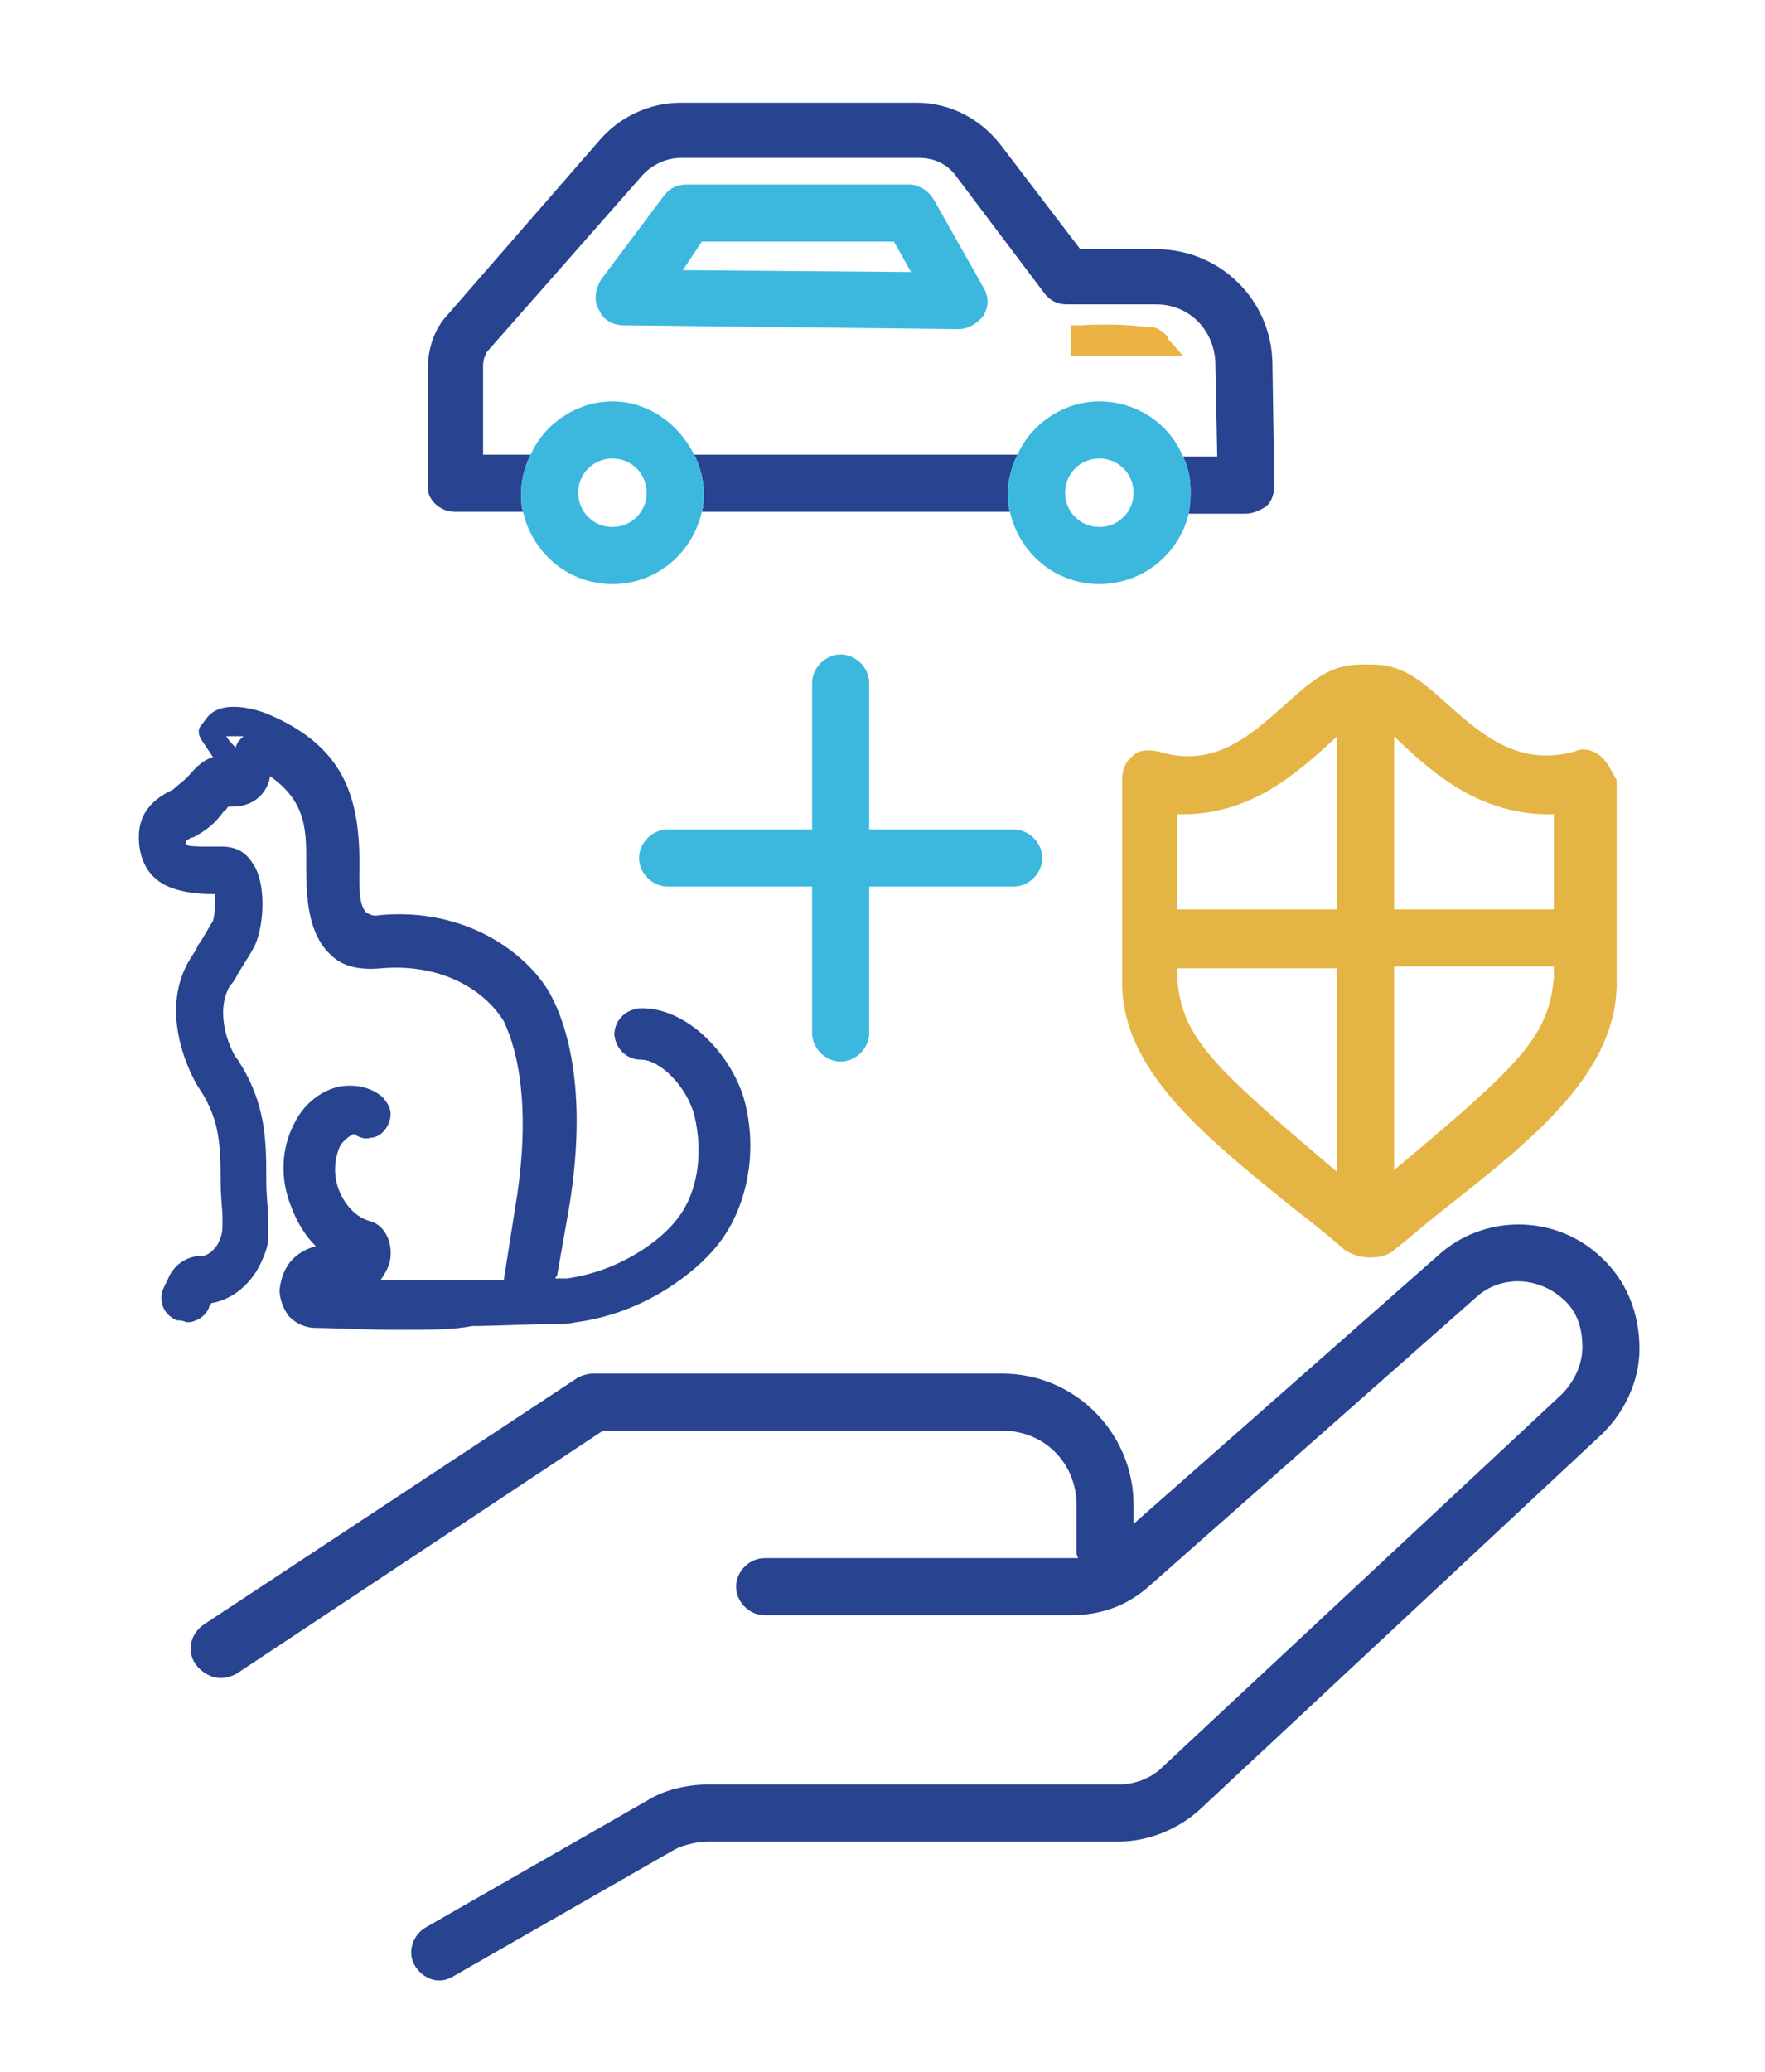
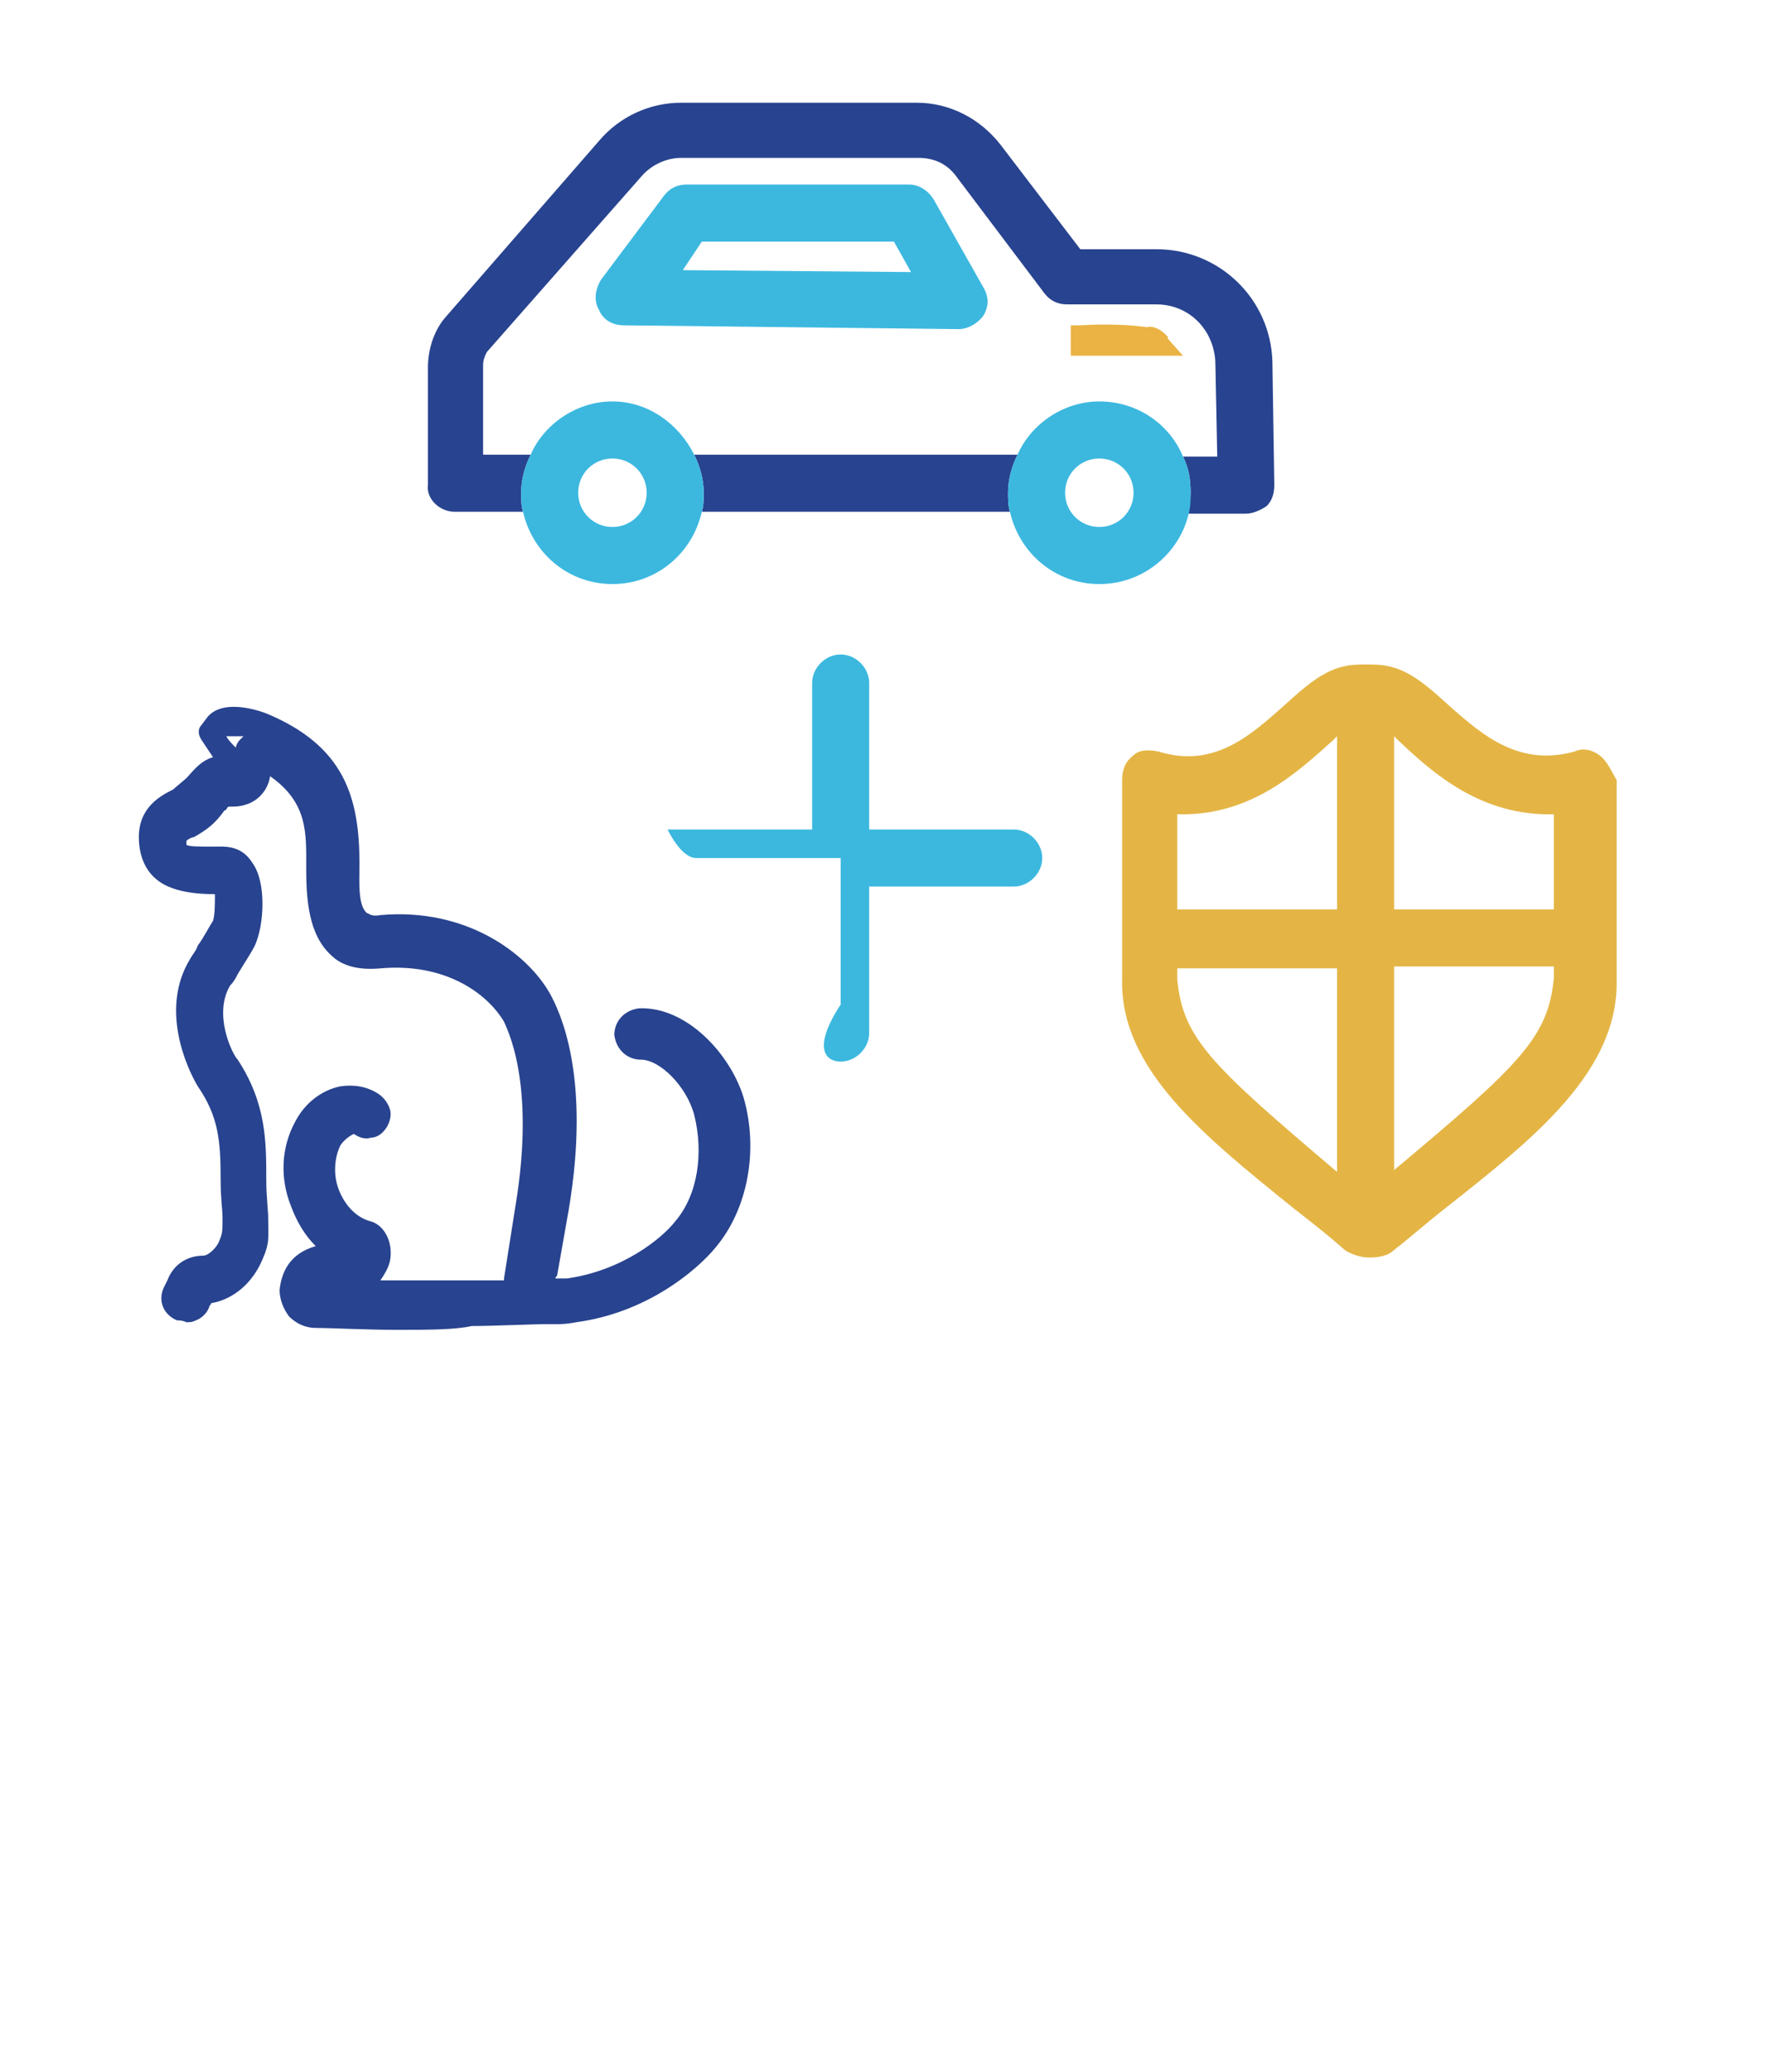
<svg xmlns="http://www.w3.org/2000/svg" id="Layer_1" x="0px" y="0px" viewBox="0 0 92.8 108.9" style="enable-background:new 0 0 92.8 108.9;" xml:space="preserve">
-   <path fill="#28438F" d="M84.2,66.1c-2.4-2.3-6.2-2.3-8.6-0.1l-16,14.1v-1c0-3.8-3.1-6.9-6.9-6.9H31.2c-0.3,0-0.6,0.1-0.8,0.2l-19.7,13 c-0.7,0.5-0.9,1.4-0.4,2.1c0.3,0.4,0.8,0.7,1.3,0.7c0.3,0,0.6-0.1,0.8-0.2l19.3-12.8h21c2.2,0,3.9,1.7,3.9,3.9v2.4 c0,0.1,0,0.3,0.1,0.4c-0.1,0-0.2,0-0.4,0H40.2c-0.8,0-1.5,0.7-1.5,1.5s0.7,1.5,1.5,1.5h16.1c1.6,0,3-0.5,4.2-1.6l17.1-15.1 c1.3-1.2,3.3-1.1,4.6,0.1c0.7,0.6,1,1.5,1,2.5c0,0.9-0.4,1.8-1.1,2.5l-21,19.6c-0.6,0.6-1.5,0.9-2.3,0.9H37.2 c-1.1,0-2.3,0.3-3.1,0.8l-11.7,6.7c-0.7,0.4-1,1.3-0.6,2c0.3,0.5,0.8,0.8,1.3,0.8c0.3,0,0.5-0.1,0.7-0.2l11.7-6.7 c0.4-0.2,1.1-0.4,1.7-0.4h21.6c1.5,0,3.1-0.6,4.3-1.7l21-19.6c1.3-1.2,2.1-2.9,2.1-4.6C86.2,69,85.5,67.3,84.2,66.1z" />
-   <path fill="#3CB8DF" d="M44.2,55.8c0.8,0,1.5-0.7,1.5-1.5v-7.7h7.6c0.8,0,1.5-0.7,1.5-1.5s-0.7-1.5-1.5-1.5h-7.6v-7.7 c0-0.8-0.7-1.5-1.5-1.5s-1.5,0.7-1.5,1.5v7.7h-7.6c-0.8,0-1.5,0.7-1.5,1.5s0.7,1.5,1.5,1.5h7.6v7.7C42.7,55.1,43.4,55.8,44.2,55.8z" />
+   <path fill="#3CB8DF" d="M44.2,55.8c0.8,0,1.5-0.7,1.5-1.5v-7.7h7.6c0.8,0,1.5-0.7,1.5-1.5s-0.7-1.5-1.5-1.5h-7.6v-7.7 c0-0.8-0.7-1.5-1.5-1.5s-1.5,0.7-1.5,1.5v7.7h-7.6s0.7,1.5,1.5,1.5h7.6v7.7C42.7,55.1,43.4,55.8,44.2,55.8z" />
  <path fill="#28438F" d="M11,68.7c0-0.1,0.1-0.1,0.1-0.2c1.2-0.2,2.2-1.1,2.7-2.3c0.4-0.9,0.3-1.2,0.3-2.2c0-0.4-0.1-1.1-0.1-2 c0-2,0-4-1.5-6.3c-0.3-0.3-1.3-2.4-0.4-3.9c0.2-0.2,0.3-0.4,0.4-0.6c0.3-0.5,0.7-1.1,0.9-1.5c0.5-1.1,0.6-3.3-0.1-4.3 c-0.6-1-1.5-0.9-2-0.9h-0.1c-0.8,0-1.3,0-1.4-0.1c0,0,0,0,0-0.2c0.1-0.1,0.3-0.2,0.4-0.2c0.7-0.4,1.1-0.7,1.6-1.4 c0.1,0,0.1-0.1,0.2-0.2c0.3,0,0.6,0,0.9-0.1c0.7-0.2,1.2-0.8,1.3-1.5c2,1.4,1.9,3,1.9,4.8c0,1.6,0.1,3.5,1.3,4.6 c0.6,0.6,1.5,0.8,2.6,0.7c3.4-0.3,5.6,1.3,6.5,2.8c0.1,0.3,1.7,3.1,0.6,9.7l-0.6,3.8c0,0,0,0.1,0,0.1c-1.8,0-4.5,0-6.5,0 c0.2-0.3,0.4-0.6,0.5-1c0.2-1-0.3-1.9-1-2.1c-0.8-0.2-1.4-0.9-1.7-1.7s-0.2-1.7,0.1-2.3c0.2-0.3,0.5-0.5,0.7-0.6 c0.3,0.2,0.6,0.3,0.9,0.2c0.3,0,0.6-0.2,0.8-0.5c0.2-0.3,0.3-0.7,0.2-1c-0.1-0.3-0.3-0.6-0.6-0.8c-0.6-0.4-1.3-0.5-2-0.4 c-1,0.2-1.9,0.9-2.4,1.9c-0.7,1.3-0.8,2.9-0.2,4.4c0.3,0.8,0.7,1.5,1.3,2.1c-1.4,0.4-1.8,1.4-1.9,2.3c0,0.5,0.2,1,0.5,1.4 c0.4,0.4,0.9,0.6,1.4,0.6c0.8,0,2.6,0.1,4.3,0.1c1.6,0,3,0,3.9-0.2c1.1,0,3.2-0.1,4-0.1c0.2,0,0.4,0,0.5,0c0.2,0,0.5,0,1-0.1 c3.7-0.5,6.3-2.7,7.3-3.9c1.7-2,2.3-5.1,1.5-7.9c-0.7-2.3-3-4.8-5.5-4.7c-0.8,0.1-1.3,0.7-1.3,1.4c0.1,0.8,0.7,1.3,1.4,1.3 c1,0,2.4,1.4,2.8,2.9c0.5,2,0.2,4.2-1,5.6c-0.7,0.9-2.8,2.6-5.7,3c0,0-0.1,0-0.2,0c-0.1,0-0.1,0-0.1,0l-0.3,0c0-0.1,0.1-0.1,0.1-0.2 l0.6-3.4c1.2-7.1-0.5-10.5-1-11.4c-1.2-2.1-4.4-4.5-8.9-4.1c-0.5,0.1-0.6-0.1-0.7-0.1c-0.5-0.4-0.4-1.7-0.4-2.6 c0-3.5-0.8-6.2-4.9-7.9c0,0-2.2-0.9-3.1,0.2l-0.3,0.4c-0.2,0.2-0.2,0.5,0,0.8c0.2,0.3,0.4,0.6,0.6,0.9c-0.7,0.2-1.1,0.8-1.4,1.1 c-0.1,0.1-0.6,0.5-0.7,0.6c-0.6,0.3-1.8,0.9-1.8,2.5c0,0.9,0.3,1.7,0.9,2.2C9,46.9,10.4,47,11.3,47c0,0.5,0,1.1-0.1,1.4 c-0.2,0.3-0.5,0.9-0.8,1.3c-0.1,0.3-0.3,0.5-0.4,0.7c-1.6,2.6-0.2,5.7,0.4,6.7c1.1,1.6,1.2,2.9,1.2,4.9c0,1,0.1,1.6,0.1,2 c0,0.8,0,0.8-0.2,1.3c-0.2,0.4-0.6,0.7-0.8,0.7c-0.9,0-1.6,0.5-1.9,1.3l-0.2,0.4c-0.3,0.7,0,1.4,0.7,1.7c0.1,0,0.3,0,0.5,0.1 c0.2,0,0.3,0,0.5-0.1C10.6,69.3,10.9,69,11,68.7z M12.8,38.7c-0.1,0.1-0.1,0.1-0.2,0.2c-0.1,0.1-0.2,0.3-0.2,0.4 c-0.2-0.2-0.4-0.4-0.5-0.6C12.1,38.7,12.4,38.7,12.8,38.7z" />
  <path fill="#EAB343" d="M61.4,17.8v-0.1l-0.1-0.1c-0.3-0.3-0.7-0.5-1-0.4c-0.6-0.1-2-0.2-3.5-0.1l-0.5,0v1.6h5.9L61.4,17.8z" />
  <path fill="#3CB8DF" d="M32.8,17.1l17.6,0.2c0,0,0,0,0,0c0.5,0,1-0.3,1.3-0.7c0.3-0.5,0.3-1,0-1.5l-2.6-4.6c-0.3-0.5-0.8-0.8-1.3-0.8 H36.1c-0.5,0-0.9,0.2-1.2,0.6l-3.3,4.4c-0.3,0.5-0.4,1.1-0.1,1.6C31.7,16.8,32.2,17.1,32.8,17.1z M36.9,12.7h10.1l0.9,1.6l-12-0.1 L36.9,12.7z" />
  <path fill="#28438F" d="M53.5,23.9H36.5c0.3,0.6,0.5,1.3,0.5,2c0,0.3,0,0.7-0.1,1h16.2c-0.1-0.3-0.1-0.7-0.1-1 C53,25.2,53.2,24.5,53.5,23.9z" />
  <path fill="#28438F" d="M23.9,26.9h3.6c-0.1-0.3-0.1-0.7-0.1-1c0-0.7,0.2-1.4,0.5-2h-2.5v-4.7c0-0.3,0.1-0.5,0.2-0.7l8.1-9.2 c0.5-0.6,1.3-1,2.1-1h12.5c0.8,0,1.5,0.3,2,1l4.6,6.1c0.3,0.4,0.7,0.6,1.2,0.6h4.7c1.7,0,3,1.3,3.1,3l0.1,5h-1.8 c0.3,0.6,0.4,1.2,0.4,1.9c0,0.4-0.1,0.7-0.1,1.1h3c0.4,0,0.8-0.2,1.1-0.4c0.3-0.3,0.4-0.7,0.4-1.1l-0.1-6.5 c-0.1-3.3-2.8-5.9-6.1-5.9h-4l-4.2-5.5c-1.1-1.4-2.7-2.2-4.4-2.2H35.8c-1.6,0-3.2,0.7-4.3,2l-8.1,9.3c-0.6,0.7-0.9,1.7-0.9,2.6v6.2 C22.4,26.2,23.1,26.9,23.9,26.9z" />
  <path fill="#3CB8DF" d="M62.2,24c-0.7-1.7-2.4-2.9-4.4-2.9c-1.9,0-3.6,1.2-4.3,2.8c-0.3,0.6-0.5,1.3-0.5,2c0,0.3,0,0.7,0.1,1 c0.5,2.2,2.4,3.8,4.7,3.8c2.3,0,4.2-1.6,4.7-3.7c0.1-0.4,0.1-0.7,0.1-1.1C62.6,25.2,62.5,24.6,62.2,24z M57.8,27.7 c-1,0-1.8-0.8-1.8-1.8c0-1,0.8-1.8,1.8-1.8s1.8,0.8,1.8,1.8C59.6,26.9,58.8,27.7,57.8,27.7z" />
  <path fill="#3CB8DF" d="M36.5,23.9c-0.8-1.6-2.4-2.8-4.3-2.8c-1.9,0-3.6,1.2-4.3,2.8c-0.3,0.6-0.5,1.3-0.5,2c0,0.3,0,0.7,0.1,1 c0.5,2.2,2.4,3.8,4.7,3.8c2.3,0,4.2-1.6,4.7-3.8c0.1-0.3,0.1-0.7,0.1-1C37,25.2,36.8,24.5,36.5,23.9z M32.2,27.7 c-1,0-1.8-0.8-1.8-1.8c0-1,0.8-1.8,1.8-1.8c1,0,1.8,0.8,1.8,1.8C34,26.9,33.2,27.7,32.2,27.7z" />
  <path fill="#E4B545" d="M60.9,39.5c-0.5-0.1-1-0.1-1.3,0.2C59.2,40,59,40.4,59,41v10.5c-0.1,4.7,4.3,8.2,9,12c0.9,0.7,1.8,1.4,2.7,2.2 c0.3,0.2,0.8,0.4,1.3,0.4s1-0.1,1.3-0.4c0.9-0.7,1.8-1.5,2.7-2.2c4.7-3.7,9.1-7.2,9-12V41c-0.3-0.5-0.5-1-0.9-1.3 c-0.4-0.3-0.9-0.4-1.3-0.2c-2.9,0.8-4.8-0.8-6.6-2.4c-1.1-1-2.1-1.9-3.3-2.1c-0.3-0.1-1.8-0.1-2.1,0c-1.2,0.2-2.2,1.1-3.3,2.1 C65.7,38.7,63.8,40.4,60.9,39.5z M73.3,38.7c0.1,0.1,0.1,0.1,0.2,0.2c1.9,1.8,4.4,4,8.2,3.9v5h-8.4V38.7z M73.3,50.8h8.4v0.6 c-0.3,3.1-1.7,4.5-8.4,10.1V50.8z M70.3,61.6c-6.6-5.6-8.1-7-8.4-10.1v-0.6h8.4V61.6z M70.1,38.9c0.1-0.1,0.1-0.1,0.2-0.2v9.1 c0,0-8.4,0-8.4,0v-5C65.7,42.9,68.1,40.7,70.1,38.9z" />
</svg>